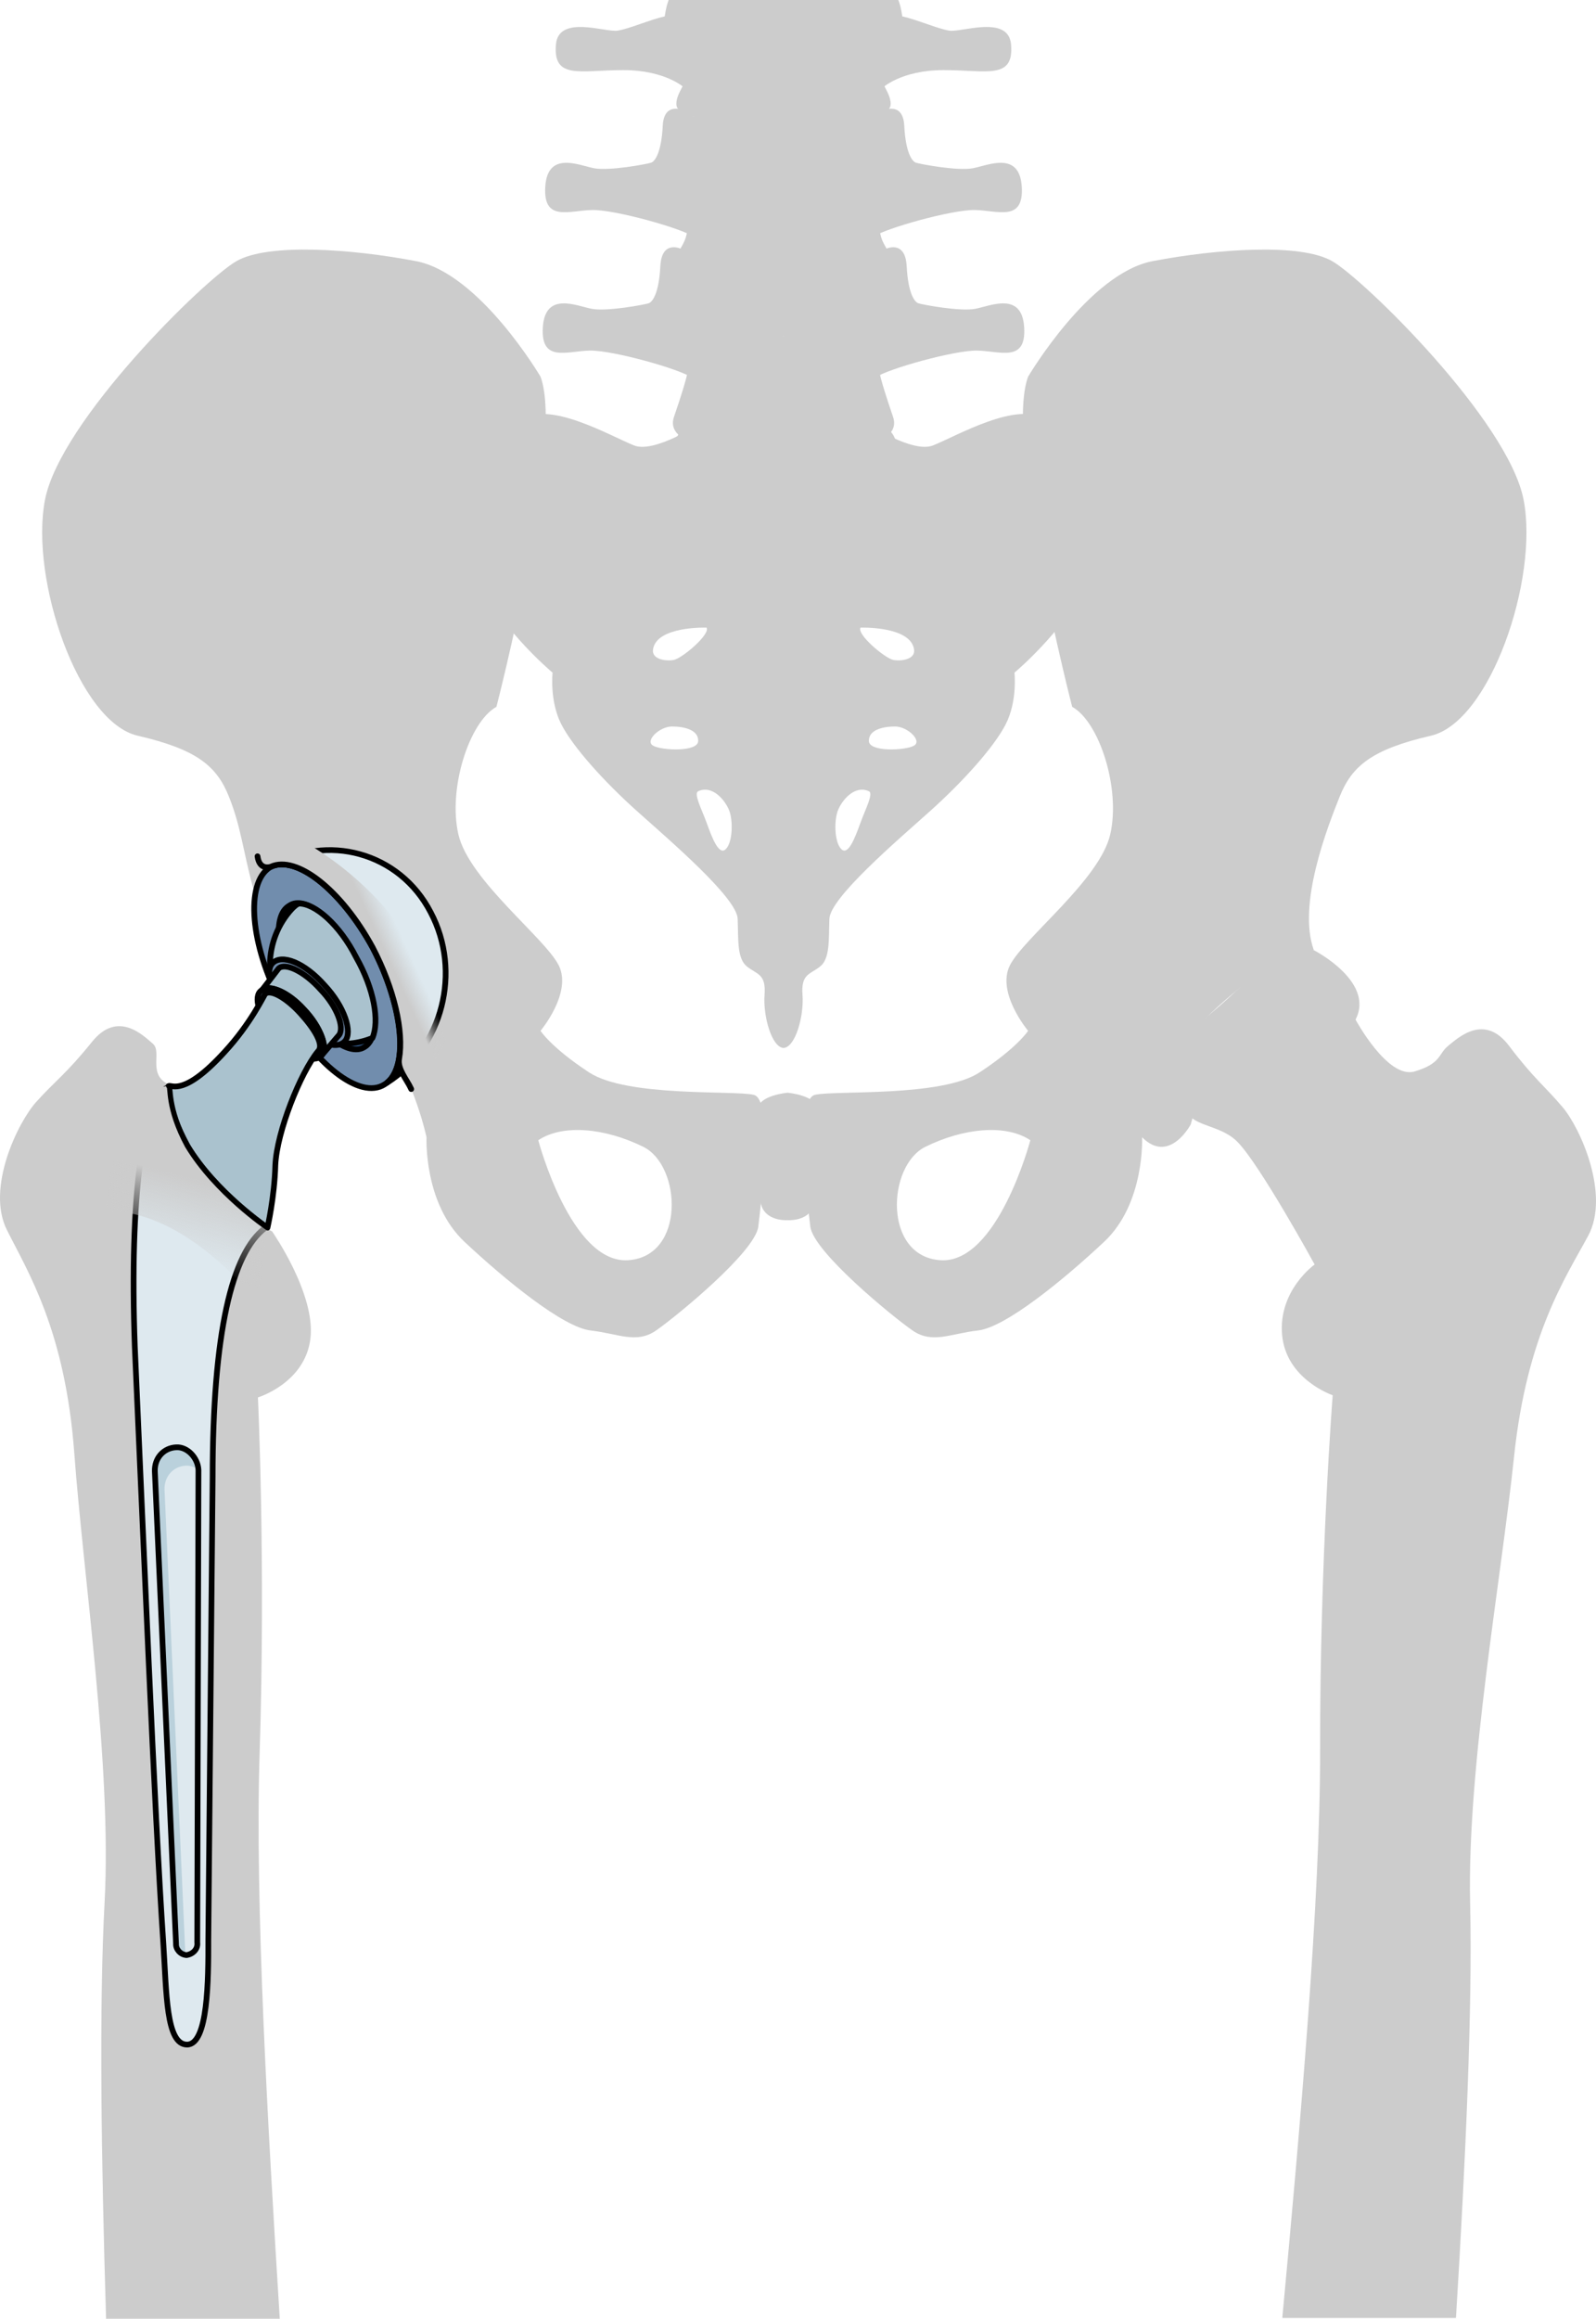
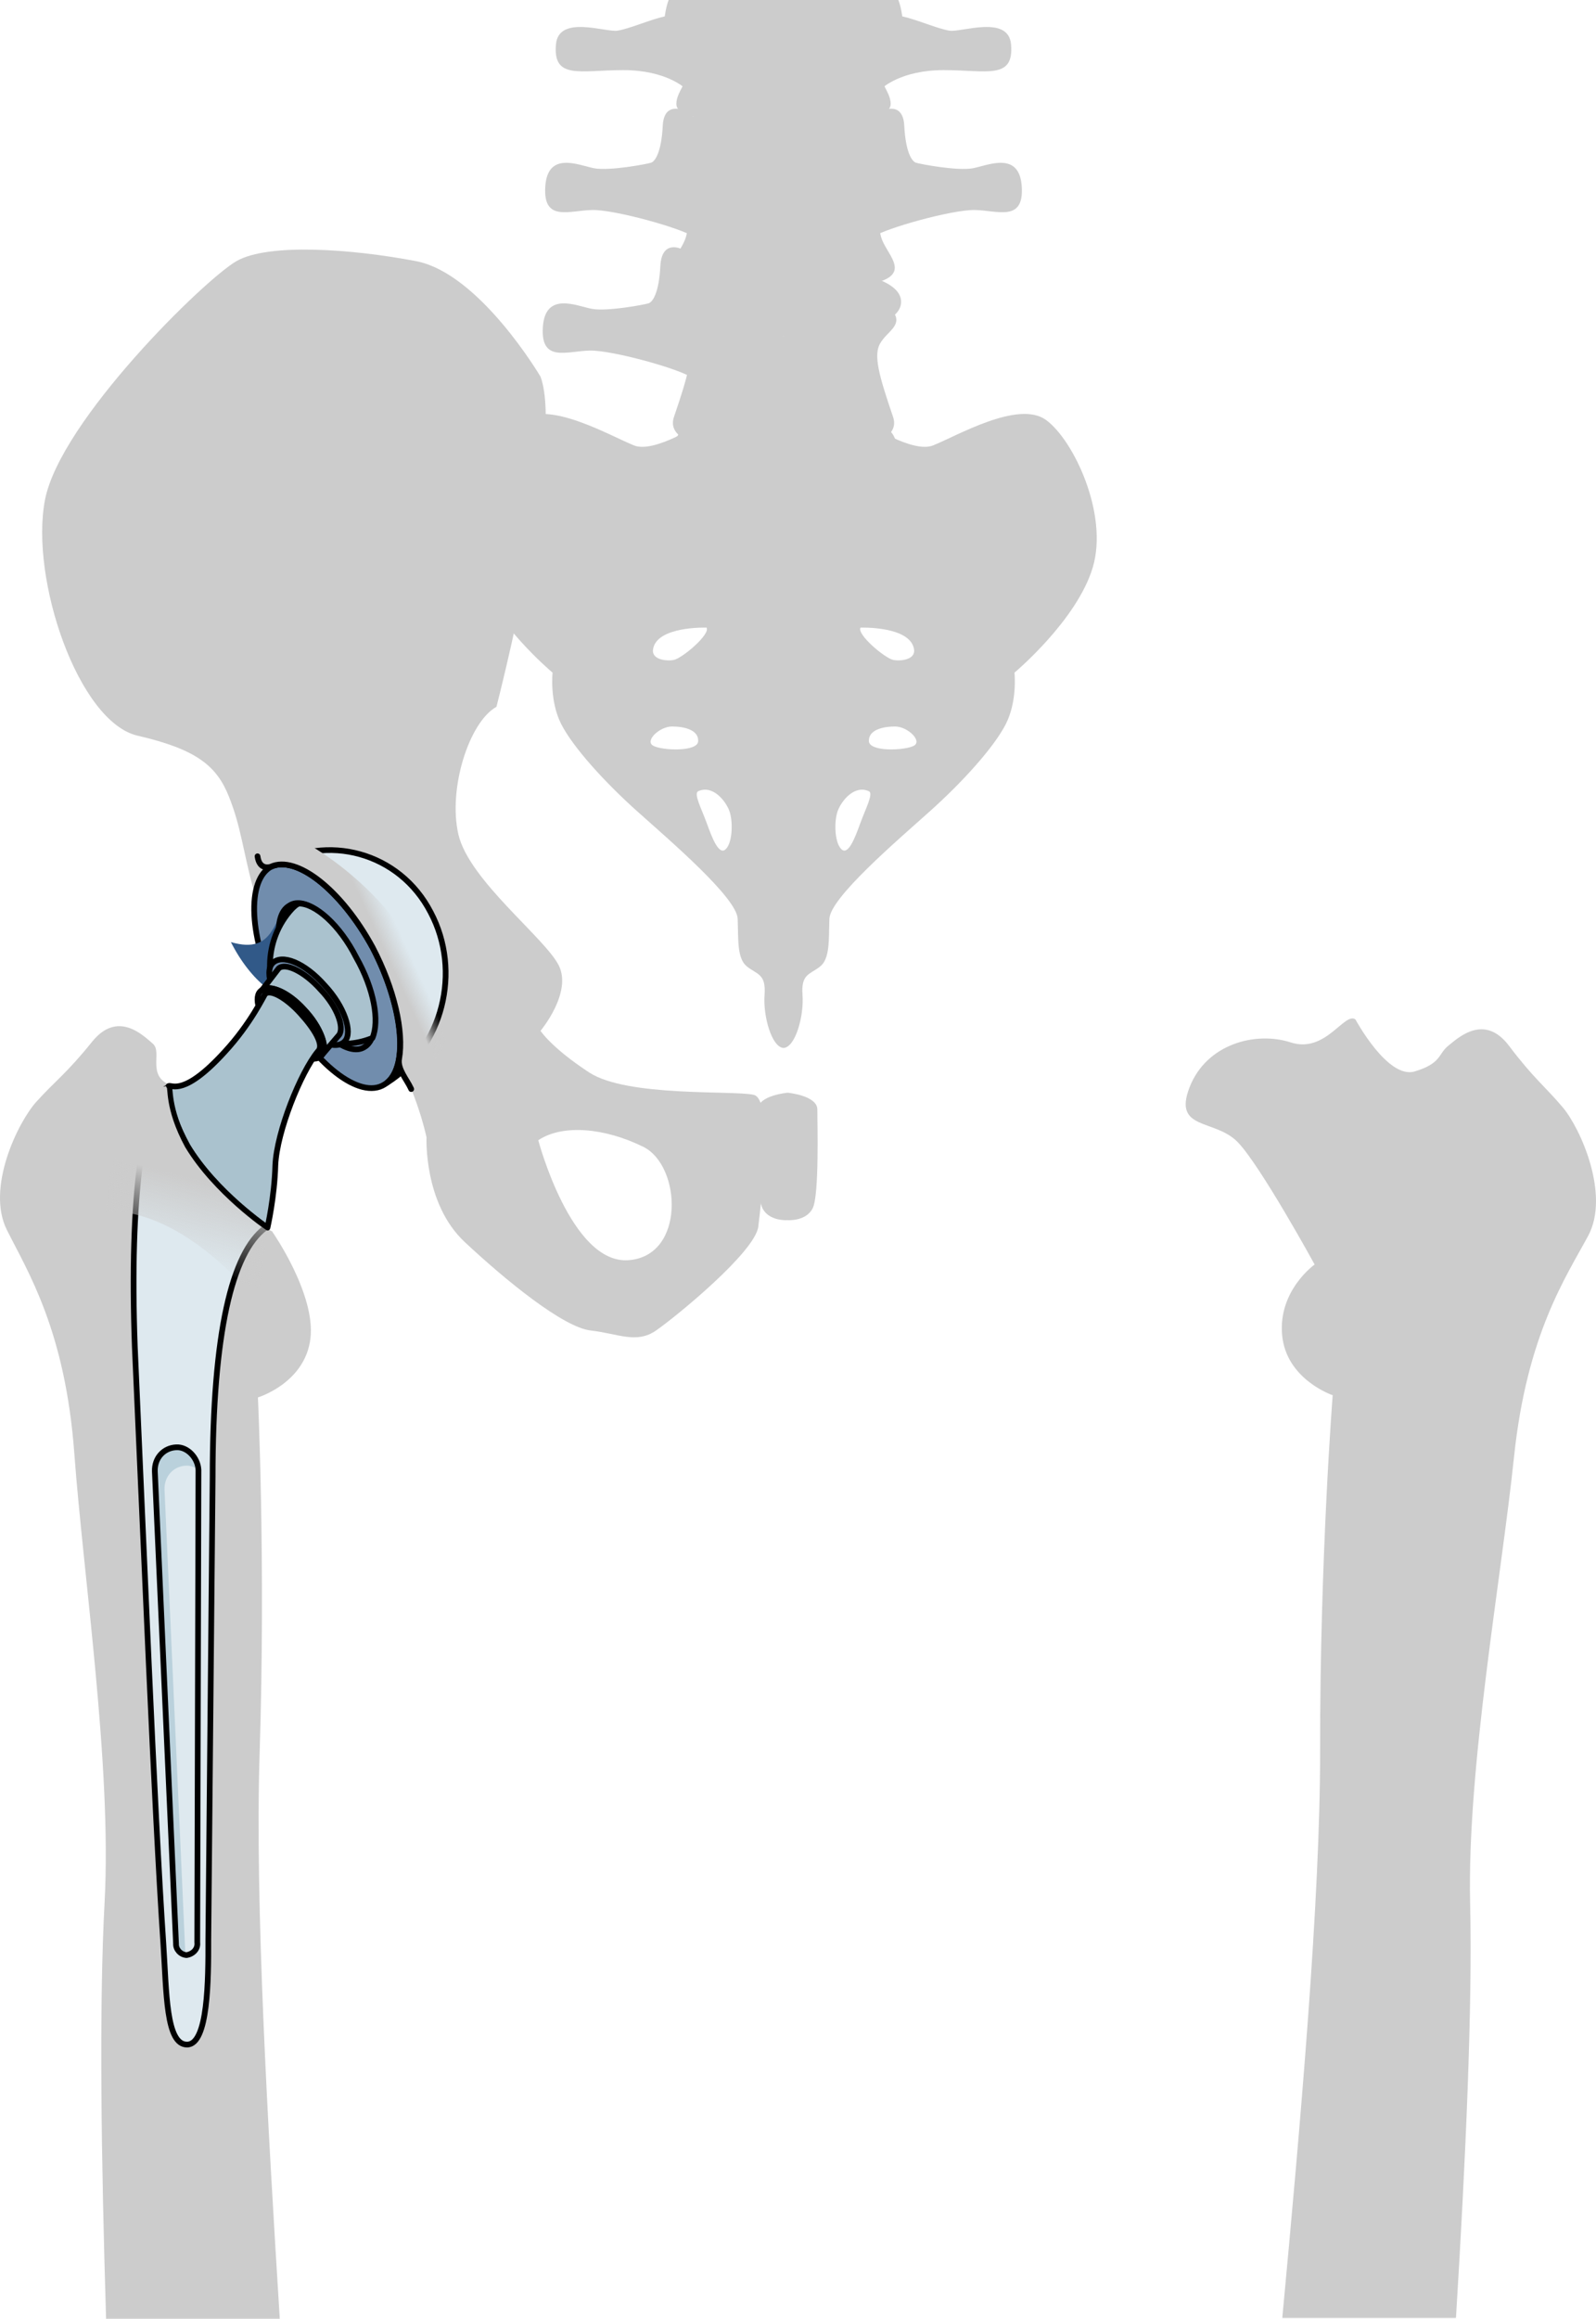
<svg xmlns="http://www.w3.org/2000/svg" version="1.1" id="Layer_1" x="0px" y="0px" width="255.41px" height="370.814px" viewBox="0 0 255.41 370.814" enable-background="new 0 0 255.41 370.814" xml:space="preserve">
  <g>
    <g>
      <g>
        <path fill="#CCCCCC" d="M11.894,232.455c1.453,19.707,6.019,49.951,4.844,71.762c-0.9,16.698-0.538,41.123,0.238,66.598h27.797     c-1.938-31.01-3.984-66.629-3.227-90.354c0.981-30.799-0.27-56.985-0.27-56.985s7.532-2.272,8.4-9.403     c0.869-7.13-6.077-17.064-6.077-17.064s0.011-0.018,0.021-0.033c-0.633-0.348-1.24-0.738-1.787-1.238     c-2.287-2.098-4.027-5.014-5.327-7.807c-1.261-2.709-1.744-8.206-2.38-10.776c-0.546-2.208-3.656-1.759-5.159-3.406     c-0.476,0.07-0.944,0.048-1.399-0.105c-4.274-1.431-1.505-5.357-3.099-6.724c-1.591-1.368-5.637-5.409-9.749-0.302     c-4.114,5.11-5.928,6.28-8.905,9.582c-2.978,3.3-8.052,13.805-4.724,20.473C4.42,203.336,10.442,212.747,11.894,232.455z" />
      </g>
      <g>
        <g>
          <g>
            <path fill="#CCCCCC" d="M120.625,175.09c-3.163-0.752-20.259,0.398-26.34-3.583s-7.783-6.658-7.783-6.658       s5.106-6.082,2.918-10.46s-14.354-13.623-16.056-20.92c-1.702-7.298,1.702-18.002,6.082-20.436c0,0,10.948-42.33,7.056-52.79       c0,0-9.73-16.542-19.949-18.487c-10.218-1.947-23.597-2.919-28.704,0C32.74,44.675,9.631,67.3,7.197,79.948       c-2.433,12.651,5.351,35.519,14.839,37.707c9.486,2.191,12.65,4.865,14.596,9.732c1.946,4.865,2.225,8.567,3.895,14.705       c4.623-0.73,16.539,18.865,21.162,24.704c4.624,5.837,6.568,15.082,6.568,15.082s-0.486,10.566,6.081,16.718       c6.569,6.149,15.813,13.689,20.192,14.178c4.379,0.486,7.298,2.189,10.46,0c3.161-2.188,15.88-12.574,16.363-16.624       C121.839,192.096,123.785,175.842,120.625,175.09z M100.547,201.532c-9.167,0.631-14.407-19.186-14.407-19.186       c3.93-2.62,10.696-1.963,16.81,1.055C109.061,186.424,109.715,200.904,100.547,201.532z" />
            <g>
-               <path fill="#CCCCCC" d="M210.261,151.956c0,0,10.463,5.352,6.325,11.68c-4.135,6.324-10.946,3.405-10.946,3.405        s-6.567,0.485-9.975,3.162c-3.406,2.675-5.108,9.612-5.108,9.612s-3.406,6.441-7.785,2.062        c-4.377-4.376,3.26-13.349,10.773-19.615C201.056,155.997,204.422,150.737,210.261,151.956z" />
-               <path fill="#CCCCCC" d="M129.674,196.149c0.484,4.05,13.202,14.437,16.363,16.624c3.164,2.189,6.082,0.486,10.462,0        c4.379-0.488,13.622-8.027,20.19-14.178c6.568-6.151,6.08-16.718,6.08-16.718s1.946-9.245,6.569-15.082        c4.624-5.839,16.298-15.569,20.921-14.839c-2.674-7.298,2.189-19.704,4.135-24.569c1.946-4.867,5.109-7.542,14.598-9.732        c9.488-2.188,17.271-25.055,14.838-37.706c-2.434-12.648-25.543-35.273-30.65-38.191c-5.109-2.919-18.488-1.947-28.707,0        c-10.216,1.946-19.945,18.487-19.945,18.487c-3.896,10.46,7.054,52.79,7.054,52.79c4.379,2.433,7.786,13.138,6.083,20.436        c-1.704,7.297-13.867,16.542-16.055,20.92c-2.188,4.379,2.918,10.46,2.918,10.46s-1.705,2.676-7.785,6.657        c-6.082,3.982-23.176,2.832-26.338,3.583C127.242,175.842,129.188,192.096,129.674,196.149z M148.08,183.402        c6.111-3.018,12.879-3.675,16.807-1.055c0,0-5.238,19.815-14.406,19.186C141.311,200.904,141.967,186.424,148.08,183.402z" />
-             </g>
+               </g>
            <path fill="#CCCCCC" d="M126.039,195.129c0,0,2.947,0.219,4.015-1.898c1.067-2.115,0.745-13.55,0.745-15.8       c0-2.248-4.76-2.684-4.76-2.684s-4.763,0.437-4.763,2.684c0,2.25-0.323,13.685,0.745,15.8       C123.09,195.348,126.039,195.129,126.039,195.129z" />
          </g>
          <g>
            <g>
              <path fill="#CCCCCC" d="M167.414,67.174c-4.428-3.252-14.305,2.552-18.102,4.061c-3.259,1.294-10.506-3.48-10.506-3.48        l-13.414-0.118l-13.418,0.118c0,0-7.25,4.775-10.506,3.48c-3.798-1.509-13.669-7.312-18.099-4.061        c-4.431,3.248-10,15.09-7.47,23.566c2.531,8.473,12.531,16.832,12.531,16.832s-0.506,4.527,1.391,8.244        c1.9,3.712,6.962,9.288,12.154,13.93c5.188,4.644,15.946,13.816,16.073,17.181c0.128,3.368-0.127,6.387,1.519,7.664        c1.644,1.276,3.038,1.162,2.784,4.526c-0.251,3.368,1.14,8.359,3.04,8.476c1.898-0.115,3.289-5.107,3.036-8.476        c-0.253-3.364,1.141-3.25,2.783-4.526c1.646-1.277,1.395-4.296,1.521-7.664c0.125-3.365,10.885-12.538,16.072-17.181        c5.189-4.643,10.251-10.217,12.148-13.93c1.9-3.717,1.394-8.244,1.394-8.244s10.001-8.358,12.531-16.832        C177.412,82.263,171.844,70.421,167.414,67.174z M104.507,103.823c0.608-3.732,8.56-3.454,8.56-3.454        c0.669,1.058-3.942,4.954-5.281,5.18C106.452,105.769,104.248,105.421,104.507,103.823z M104.507,119.243        c-1.334-0.78,1.033-3.062,3.036-3.062s4.248,0.555,4.189,2.335C111.673,120.301,105.845,120.022,104.507,119.243z         M116.165,135.779c-1.093,1.112-2.187-1.726-3.032-4.065c-0.844-2.339-2.178-4.821-1.399-5.18        c2.309-1.058,4.368,1.504,4.977,3.121C117.318,131.269,117.257,134.664,116.165,135.779z M137.715,100.369        c0,0,7.952-0.278,8.561,3.454c0.26,1.598-1.941,1.946-3.277,1.726C141.662,105.323,137.049,101.427,137.715,100.369z         M137.65,131.714c-0.845,2.339-1.938,5.177-3.029,4.065c-1.094-1.115-1.156-4.51-0.547-6.124        c0.606-1.617,2.666-4.179,4.975-3.121C139.83,126.893,138.496,129.375,137.65,131.714z M146.275,119.243        c-1.338,0.779-7.164,1.058-7.225-0.726c-0.062-1.781,2.184-2.336,4.188-2.336S147.609,118.464,146.275,119.243z" />
              <path fill="#CCCCCC" d="M110.16,17.956c0,0-3.874-2.232-4.096,2.13c-0.223,4.362-1.265,5.726-1.857,5.929        c-0.595,0.207-6.689,1.364-9.142,0.889c-2.452-0.479-7.433-2.796-7.804,2.93c-0.37,5.724,3.865,3.813,7.508,3.75        c3.64-0.068,14.342,2.929,16.273,4.294C112.975,39.24,115.585,21.841,110.16,17.956z" />
              <path fill="#CCCCCC" d="M140.611,17.956c0,0,3.875-2.232,4.097,2.13s1.264,5.726,1.858,5.929        c0.594,0.207,6.689,1.364,9.143,0.889c2.449-0.479,7.43-2.796,7.803,2.93c0.371,5.724-3.863,3.813-7.509,3.75        c-3.64-0.068-14.341,2.929-16.272,4.294C137.796,39.24,135.189,21.841,140.611,17.956z" />
              <path fill="#CCCCCC" d="M109.095,39.838c0,0-3.199-1.633-3.42,2.729c-0.222,4.363-1.264,5.724-1.859,5.931        c-0.593,0.205-6.687,1.362-9.139,0.886c-2.452-0.478-7.431-2.794-7.804,2.932c-0.372,5.724,3.864,3.819,7.505,3.748        c3.643-0.069,14.342,2.931,16.275,4.296C112.586,61.72,114.521,43.725,109.095,39.838z" />
-               <path fill="#CCCCCC" d="M141.677,39.838c0,0,3.195-1.633,3.42,2.729c0.224,4.363,1.265,5.724,1.856,5.931        c0.596,0.205,6.689,1.362,9.141,0.886c2.454-0.479,7.436-2.794,7.803,2.932c0.373,5.724-3.861,3.819-7.502,3.748        c-3.643-0.069-14.345,2.931-16.277,4.296C138.186,61.72,136.253,43.725,141.677,39.838z" />
              <path fill="#CCCCCC" d="M144.207,22.144c0,3.731-8.274,4.714-18.482,4.714c-10.205,0-18.477-0.983-18.477-4.714        c0-3.732,8.271-5.123,18.477-5.123C135.932,17.021,144.207,18.411,144.207,22.144z" />
              <path fill="#CCCCCC" d="M143.4,71.104c0,3.731-7.916,6.759-17.677,6.759c-9.76,0-17.67-3.028-17.67-6.759        c0-3.732,7.91-6.757,17.67-6.757C135.484,64.346,143.4,67.372,143.4,71.104z" />
              <path fill="#CCCCCC" d="M140.859,54.903c1.117-1.907,3.483-2.796,2.225-4.841c-4.135-0.746-17.584,3.684-17.697,3.721        c-0.113-0.037-13.56-4.466-17.699-3.721c-1.257,2.044,1.11,2.934,2.224,4.841c1.116,1.911,0.194,5.182-2.047,11.744        c-2.226,6.524,17.298,5.578,17.522,5.567c0.223,0.011,19.75,0.957,17.523-5.567C140.669,60.085,139.746,56.814,140.859,54.903        z" />
              <path fill="#CCCCCC" d="M144.207,48.271c0,3.731-8.274,5.53-18.482,5.53c-10.205,0-18.477-1.798-18.477-5.53        c0-3.734,8.271-5.532,18.477-5.532C135.932,42.739,144.207,44.537,144.207,48.271z" />
              <path fill="#CCCCCC" d="M141.458,28.388c1.338-0.613,3.045-2.521,1.04-3.884c-5.066,1.741-14.168,1.853-16.758,1.846v-0.006        c0,0-0.127,0.004-0.354,0.006c-0.227-0.002-0.355-0.006-0.355-0.006v0.006c-2.589,0.006-11.691-0.104-16.755-1.846        c-2.005,1.363-0.296,3.271,1.04,3.884c1.338,0.615,1.189,6.953,0.446,9.542c-0.743,2.59-4.595,5.501,0.148,7.088        c4.9,1.642,13.63,1.332,15.476,1.248c1.845,0.084,10.574,0.394,15.474-1.248c4.748-1.587,0.893-4.499,0.15-7.088        C140.265,35.342,140.119,29.003,141.458,28.388z" />
              <g>
                <path fill="#CCCCCC" d="M109.44,0h-2.433c-0.223,0.547-0.446,1.372-0.63,2.621c-2.406,0.534-5.639,1.979-7.546,2.282         c-1.907,0.305-9.449-2.584-9.861,2.206c-0.492,5.684,3.891,4.104,10.772,4.104c6.881,0,9.867,2.89,9.867,2.89         S116.605,5.886,109.44,0z" />
                <path fill="#CCCCCC" d="M151.939,4.903c-1.906-0.304-5.14-1.75-7.543-2.282c-0.185-1.249-0.41-2.074-0.634-2.621h-2.435         c-7.162,5.886-0.166,14.103-0.166,14.103s2.984-2.89,9.867-2.89c6.881,0,11.266,1.579,10.773-4.104         C161.39,2.319,153.844,5.208,151.939,4.903z" />
                <path fill="#CCCCCC" d="M143.119,0h-35.462c0.137,3.211,3.261,2.15,3.261,7.336c0,5.35-2.679,6.987-2.679,9.28         c0,2.767,7.756,2.836,16.792,2.838h0.709c9.04-0.002,16.795-0.071,16.795-2.838c0-2.293-2.678-3.93-2.678-9.28         C139.857,2.151,142.98,3.211,143.119,0z" />
              </g>
            </g>
          </g>
        </g>
      </g>
      <g>
        <path fill="#004D6B" d="M46.224,144.779c2.501-1.762,7.454,2.151,10.676,8.297c3.404,6.371,4.018,12.784,1.33,14.323     c-2.49,1.55-7.455-2.153-10.666-8.51C44.148,152.732,43.537,146.317,46.224,144.779L46.224,144.779z" />
        <path fill="#718DAD" d="M43.166,138.73c3.916-2.312,11.32,3.447,16.516,12.9c4.982,9.652,5.778,19.476,1.86,21.789     c-3.929,2.525-11.332-3.234-16.515-12.9C40.03,151.078,39.235,141.255,43.166,138.73L43.166,138.73z" />
        <path fill="none" stroke="#000000" stroke-width="0.914" stroke-linecap="round" stroke-linejoin="round" stroke-miterlimit="10" d="     M43.166,138.73c3.916-2.312,11.32,3.447,16.516,12.9c4.982,9.652,5.778,19.476,1.86,21.789     c-3.929,2.525-11.332-3.234-16.515-12.9C40.03,151.078,39.235,141.255,43.166,138.73L43.166,138.73z" />
        <path fill="#DEE9EF" d="M68.925,145.911c-4.987-9.65-16.691-12.724-25.574-7.312c4.092-1.877,11.267,3.684,16.28,12.911     c4.815,9.216,5.901,18.659,2.337,21.628C70.865,167.516,73.925,155.352,68.925,145.911L68.925,145.911z" />
        <path fill="none" stroke="#000000" stroke-width="0.914" stroke-linecap="round" stroke-linejoin="round" stroke-miterlimit="10" d="     M68.925,145.911c-4.987-9.65-16.691-12.724-25.574-7.312c4.092-1.877,11.267,3.684,16.28,12.911     c4.815,9.216,5.887,18.657,2.324,21.628C70.853,167.516,73.925,155.352,68.925,145.911L68.925,145.911z" />
-         <path fill="#315988" d="M46.283,144.847c2.503-1.761,7.454,2.151,10.675,8.298c3.407,6.37,4.019,12.785,1.329,14.322     c-2.486,1.55-7.455-2.152-10.661-8.51C44.206,152.799,43.595,146.385,46.283,144.847L46.283,144.847z" />
+         <path fill="#315988" d="M46.283,144.847c3.407,6.37,4.019,12.785,1.329,14.322     c-2.486,1.55-7.455-2.152-10.661-8.51C44.206,152.799,43.595,146.385,46.283,144.847L46.283,144.847z" />
        <path fill="none" stroke="#000000" stroke-width="0.914" stroke-linecap="round" stroke-linejoin="round" stroke-miterlimit="10" d="     M46.283,144.847c2.503-1.761,7.454,2.151,10.675,8.298c3.407,6.37,4.019,12.785,1.329,14.322     c-2.486,1.55-7.455-2.152-10.661-8.51C44.206,152.799,43.595,146.385,46.283,144.847L46.283,144.847z" />
        <path fill="#AAC2CE" d="M57.005,153.112c-2.658-5.249-6.617-8.669-9.199-8.612c-0.411,0.188-0.619,0.387-1.039,0.785     c-4.672,5.018-4.747,12.857-0.296,18.002c3.551,3.606,8.652,4.552,13.131,2.702C60.755,163.305,59.876,158.162,57.005,153.112     L57.005,153.112z" />
        <path fill="none" stroke="#000000" stroke-width="0.914" stroke-linecap="round" stroke-linejoin="round" stroke-miterlimit="10" d="     M57.005,153.112c-2.658-5.249-6.617-8.669-9.199-8.612c-0.411,0.188-0.619,0.387-1.039,0.785     c-4.672,5.018-4.747,12.857-0.296,18.002c3.551,3.606,8.652,4.552,13.131,2.702C60.755,163.305,59.876,158.162,57.005,153.112     L57.005,153.112z" />
        <path fill="#718DAD" d="M43.57,154.075c1.495-1.617,5.2-0.113,8.375,3.494c3.188,3.395,4.534,7.531,3.252,8.946     c-1.496,1.618-5.186-0.101-8.374-3.494S42.288,155.489,43.57,154.075L43.57,154.075z" />
        <path fill="none" stroke="#000000" stroke-width="0.914" stroke-linecap="round" stroke-linejoin="round" stroke-miterlimit="10" d="     M43.57,154.075c1.495-1.617,5.2-0.113,8.375,3.494c3.188,3.395,4.534,7.531,3.252,8.946c-1.496,1.618-5.186-0.101-8.374-3.494     S42.288,155.489,43.57,154.075L43.57,154.075z" />
        <path fill="#AAC2CE" d="M41.924,158.343c1.053-1.004,4.221,0.266,6.824,3.2c2.604,2.933,3.811,5.997,2.742,7.213     c2.779-3.249,2.779-3.249,2.779-3.249c0.868-1.229-0.323-4.505-2.939-7.224c-2.604-2.936-5.694-4.403-6.748-3.398L41.924,158.343     L41.924,158.343L41.924,158.343z" />
        <path fill="#718DAD" d="M41.59,158.604c1.221-1.369,4.329-0.171,7.027,2.783c2.71,2.776,3.896,6.202,2.847,7.4     c-1.221,1.371-4.319-0.004-7.027-2.781C41.728,163.23,40.544,159.806,41.59,158.604L41.59,158.604z" />
        <path fill="none" stroke="#000000" stroke-width="0.914" stroke-linecap="round" stroke-linejoin="round" stroke-miterlimit="10" d="     M41.59,158.604c1.221-1.369,4.329-0.171,7.027,2.783c2.71,2.776,3.896,6.202,2.847,7.4c-1.221,1.371-4.319-0.004-7.027-2.781     C41.728,163.23,40.544,159.806,41.59,158.604L41.59,158.604z" />
        <path fill="none" stroke="#000000" stroke-width="0.914" stroke-linecap="round" stroke-linejoin="round" stroke-miterlimit="10" d="     M41.924,158.343c1.053-1.004,4.221,0.266,6.824,3.2c2.604,2.933,3.811,5.997,2.742,7.213c2.779-3.249,2.779-3.249,2.779-3.249     c0.868-1.229-0.323-4.505-2.939-7.224c-2.604-2.936-5.694-4.403-6.748-3.398L41.924,158.343L41.924,158.343L41.924,158.343z" />
        <g>
          <path fill="#DEE9EF" d="M27.111,173.713c-0.272,0.1-0.367,0.289-0.642,0.388c-3.494,2.511-5.789,16.568-4.896,41.264      c1.362,30.037,3.099,73.689,4.565,95.446c0.52,7.892,0.415,16.171,3.797,16.162c3.381-0.01,3.416-10.415,3.402-16.788      c0,0,0.471-50.531,0.691-73.887c0.008-23.154,3.087-35.979,8.423-39.935" />
          <path fill="none" stroke="#000000" stroke-width="0.914" stroke-linecap="round" stroke-linejoin="round" stroke-miterlimit="10" d="      M27.111,173.713c-0.272,0.1-0.367,0.289-0.642,0.388c-3.494,2.511-5.789,16.568-4.896,41.264      c1.362,30.037,3.099,73.689,4.565,95.446c0.52,7.892,0.415,16.171,3.797,16.162c3.381-0.01,3.416-10.415,3.402-16.788      c0,0,0.471-50.531,0.691-73.887c0.008-23.154,3.087-35.979,8.423-39.935" />
          <path fill="#BAD1DC" d="M26.329,238.229c-0.068-2.134,1.421-3.745,3.419-3.838c0.722-0.042,1.424,0.235,2.011,0.696      c0.001-0.007,0-0.011,0-0.014c-0.084-1.92-1.765-3.727-3.561-3.621c-1.998,0.093-3.489,1.705-3.419,3.839l3.391,75.563      c-0.047,0.792,0.602,1.618,1.496,1.771L26.329,238.229z" />
          <path fill="none" stroke="#000000" stroke-width="0.914" stroke-linecap="round" stroke-linejoin="round" stroke-miterlimit="10" d="      M24.779,235.292c-0.07-2.134,1.421-3.746,3.419-3.839l0,0c1.796-0.104,3.477,1.701,3.561,3.621      c-0.191,75.561-0.191,75.561-0.191,75.561c0.136,1.072-0.711,1.873-1.713,2.024l0,0c-0.993-0.061-1.734-0.954-1.685-1.804      L24.779,235.292L24.779,235.292L24.779,235.292z" />
          <path fill="#AAC2CE" d="M27,173.678c0.548-0.197,2.476,1.624,8.893-5.394c4.272-4.604,6.344-9.133,6.555-9.333l0,0      c0.848-0.795,3.356,0.627,5.604,3.089c2.25,2.463,3.885,5.101,2.828,6.094c-2.804,3.427-6.582,12.865-6.816,18.188      c-0.137,5.133-1.262,10.006-1.262,10.006s-8.322-5.625-12.811-13.098C26.638,177.043,26.809,174.055,27,173.678" />
          <path fill="none" stroke="#000000" stroke-width="0.914" stroke-linecap="round" stroke-linejoin="round" stroke-miterlimit="10" d="      M27,173.678c0.548-0.197,2.476,1.624,8.893-5.394c4.272-4.604,6.344-9.133,6.555-9.333l0,0c0.848-0.795,3.356,0.627,5.604,3.089      c2.25,2.463,3.885,5.101,2.828,6.094c-2.804,3.427-6.582,12.865-6.816,18.188c-0.137,5.133-1.262,10.006-1.262,10.006      s-8.322-5.625-12.811-13.098C26.638,177.043,26.809,174.055,27,173.678" />
        </g>
      </g>
      <linearGradient id="SVGID_1_" gradientUnits="userSpaceOnUse" x1="6.906" y1="176.788" x2="3.173" y2="161.956" gradientTransform="matrix(1 0 0 -1 24.945 365.449)">
        <stop offset="0" style="stop-color:#CCCCCC" />
        <stop offset="0.944" style="stop-color:#CCCCCC;stop-opacity:0" />
      </linearGradient>
      <path fill="url(#SVGID_1_)" d="M27,173.678c0.424-0.005-0.361,3.365,2.99,9.553c4.488,7.474,12.811,13.098,12.811,13.098    l-1.523,11.998c0,0-11.403-15.004-24.318-14.614C17.665,183.304,21.806,173.738,27,173.678z" />
      <path fill="none" stroke="#000000" stroke-width="0.837" stroke-linecap="round" stroke-linejoin="round" stroke-miterlimit="10" d="    M27,173.678c0.424-0.005-0.361,3.365,2.99,9.553c4.488,7.474,12.811,13.098,12.811,13.098" />
      <linearGradient id="SVGID_2_" gradientUnits="userSpaceOnUse" x1="36.422" y1="213.775" x2="39.77" y2="215.321" gradientTransform="matrix(1 0 0 -1 24.945 365.449)">
        <stop offset="0" style="stop-color:#CCCCCC" />
        <stop offset="0.944" style="stop-color:#CCCCCC;stop-opacity:0" />
      </linearGradient>
      <path fill="url(#SVGID_2_)" d="M65.807,174.167c-0.017-0.039-0.034-0.078-0.052-0.115c-0.651-1.415-2.175-3.098-1.887-4.727    c0.77-4.368-0.756-11.148-4.237-17.812c-5.014-9.228-12.188-14.788-16.28-12.911c0,0-1.821,0.706-2.14-1.663    c2.111-2.916,8.634-1.603,8.634-1.603s19.173,10.592,21.475,30.75c-1.153,3.989-5.529,8.042-5.529,8.042" />
      <path fill="none" stroke="#000000" stroke-width="0.914" stroke-linecap="round" stroke-linejoin="round" stroke-miterlimit="10" d="    M65.791,174.128" />
      <path fill="none" stroke="#000000" stroke-width="0.914" stroke-linecap="round" stroke-linejoin="round" stroke-miterlimit="10" d="    M65.807,174.167c-0.017-0.039-0.034-0.078-0.052-0.115c-0.651-1.415-2.175-3.098-1.887-4.727    c0.77-4.368-0.756-11.148-4.237-17.812c-5.014-9.228-12.188-14.788-16.28-12.911c0,0-1.821,0.706-2.14-1.663" />
      <g>
        <path fill="#CCCCCC" d="M198.07,182.646c3.647,3.757,12.312,19.573,12.312,19.573s-5.849,4.139-5.204,11.272     c0.65,7.137,8.094,9.634,8.094,9.634s-2.052,26.072-2.012,56.811c0.029,23.877-3.154,59.725-6.054,90.764H233     c1.551-25.346,2.654-49.656,2.266-66.317c-0.501-21.783,4.977-51.796,7.025-71.404c2.056-19.606,8.343-28.805,11.867-35.35     c3.522-6.549-1.213-17.175-4.082-20.558c-2.867-3.382-4.643-4.605-8.586-9.827c-3.947-5.219-8.104-1.312-9.731,0.001     c-1.629,1.315-1.058,2.806-5.366,4.1c-4.306,1.298-9.478-8.313-9.478-8.313c-1.751-1.285-4.765,5.495-10.36,3.671     c-5.6-1.82-13.492,0.23-16.188,7.179C187.67,180.824,194.425,178.888,198.07,182.646z" />
      </g>
    </g>
  </g>
</svg>